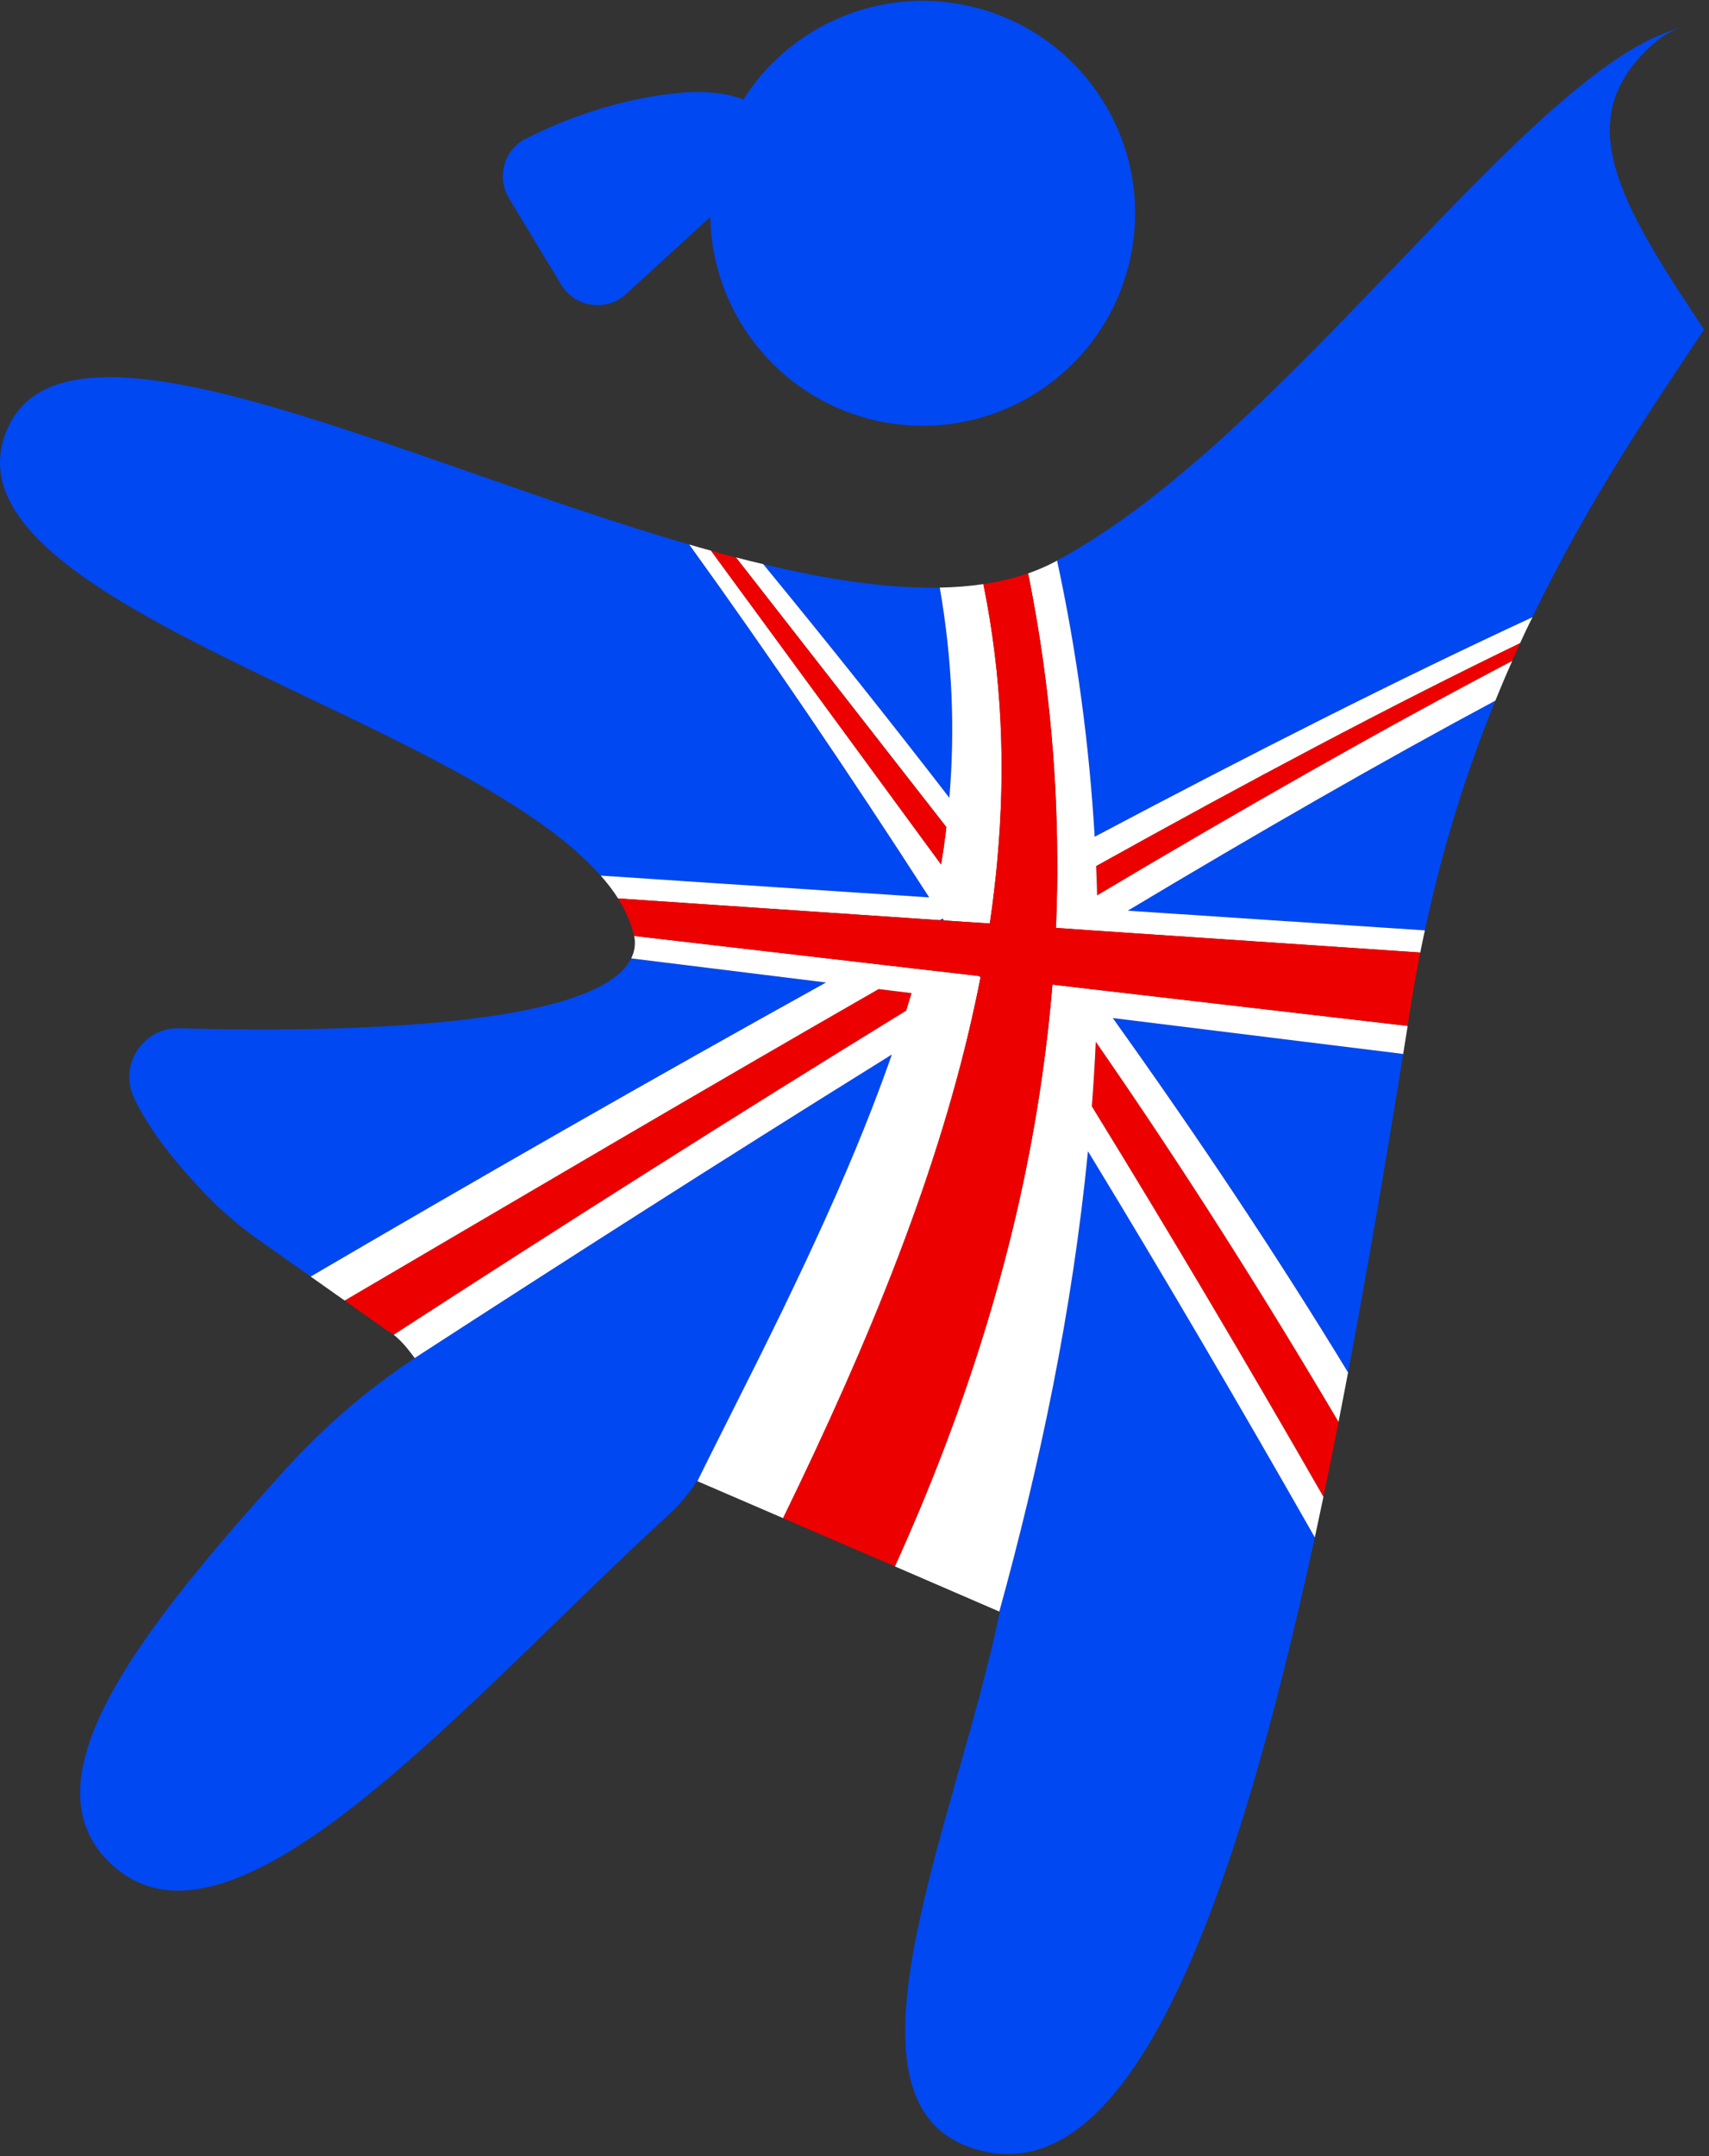
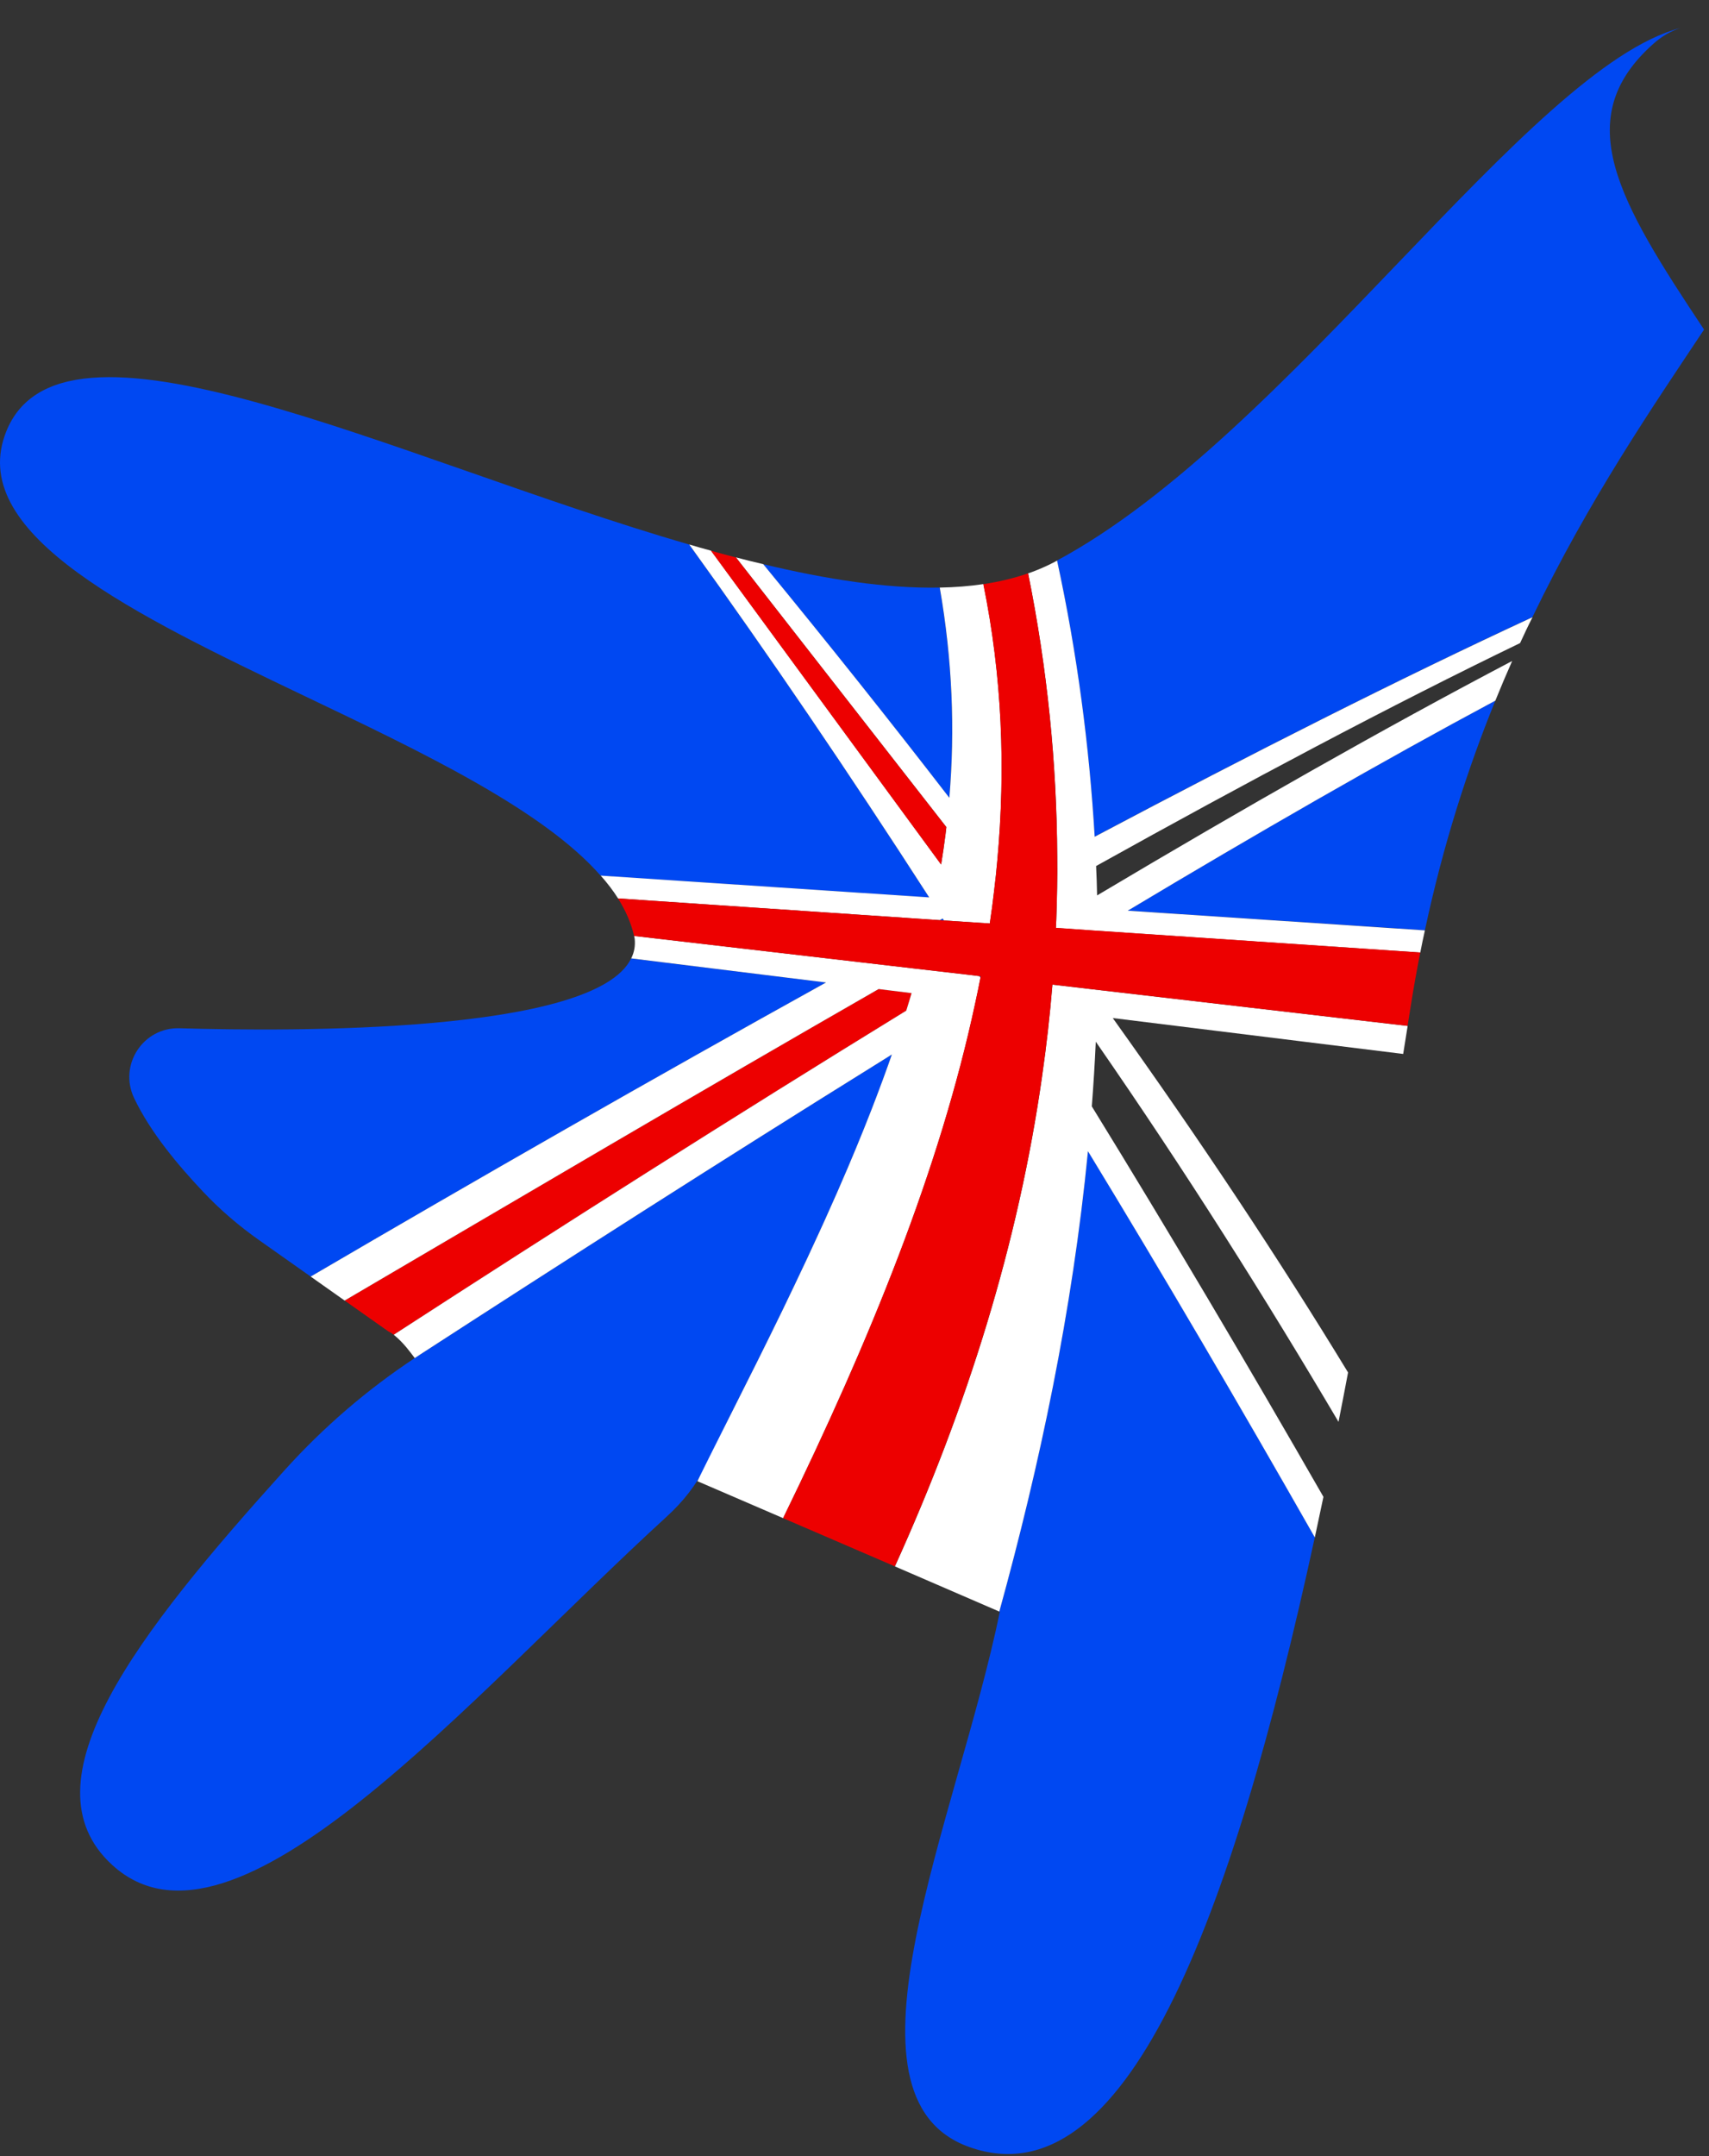
<svg xmlns="http://www.w3.org/2000/svg" width="310" height="391" viewBox="0 0 310 391" fill="none">
  <rect x="0" y="0" width="310" height="391" fill="#333333" stroke="none" />
  <path d="M161.774 191.225C161.364 192.405 160.944 193.595 160.504 194.785C160.394 195.105 160.284 195.415 160.164 195.725C159.784 196.775 159.384 197.825 158.984 198.875C158.674 199.695 158.364 200.515 158.034 201.345C157.594 202.475 157.144 203.615 156.684 204.755C155.754 207.065 154.794 209.395 153.794 211.735C153.154 213.245 152.494 214.765 151.824 216.295C151.124 217.885 150.414 219.485 149.684 221.095C149.324 221.885 148.964 222.675 148.604 223.465C147.164 226.635 145.654 229.835 144.104 233.085C143.394 234.565 142.674 236.065 141.954 237.565C139.024 243.595 135.954 249.755 132.744 256.105C128.694 264.095 127.524 269.005 120.904 275.055C84.974 307.915 42.514 358.435 20.364 338.205C3.824 323.115 25.074 296.025 51.654 266.575C58.634 258.845 66.554 252.015 75.234 246.275C75.584 246.035 75.944 245.805 76.294 245.575C102.984 228.285 130.964 210.395 158.624 193.195C159.694 192.525 160.744 191.865 161.774 191.225Z" fill="#0048F2" />
  <path d="M149.836 178.165C118.366 195.605 86.476 213.875 56.356 231.495L47.006 224.895C43.326 222.295 39.886 219.355 36.786 216.055C32.316 211.315 27.286 205.355 24.326 199.125C21.476 193.125 25.966 186.245 32.596 186.465C52.816 187.065 107.846 187.465 114.486 173.805L149.836 178.165Z" fill="#0048F2" />
  <path d="M177.906 177.025C177.886 177.105 177.876 177.205 177.856 177.305C177.786 177.205 177.736 177.105 177.676 177.005L177.906 177.025Z" fill="#0048F2" />
  <path d="M168.536 162.745L108.955 158.795C98.415 146.785 76.516 136.365 55.075 126.135C24.326 111.425 -5.434 97.105 0.846 79.015C10.206 52.015 71.326 83.165 124.986 98.745H125.005C139.515 118.845 154.036 140.245 168.536 162.745Z" fill="#0048F2" />
  <path d="M171.217 166.915L170.477 166.865C170.657 166.745 170.817 166.645 170.997 166.565C171.087 166.675 171.157 166.795 171.217 166.915Z" fill="#0048F2" />
  <path d="M172.196 144.685C161.546 130.865 150.286 116.745 138.426 102.305C149.936 105.065 160.816 106.745 170.446 106.555C172.746 119.725 173.226 132.305 172.196 144.685Z" fill="#0048F2" />
  <path d="M197.347 208.745C211.067 231.275 224.777 254.675 238.497 278.775C223.327 348.755 204.027 399.305 175.877 389.365C150.267 380.335 173.617 329.955 181.367 292.255L181.267 292.225C188.607 265.625 194.517 237.745 197.347 208.745Z" fill="#0048F2" />
-   <path d="M254.528 191.125C251.358 210.805 248.048 230.265 244.528 248.875C231.968 228.235 217.768 206.835 201.848 184.605L254.528 191.125Z" fill="#0048F2" />
  <path d="M204.566 165.135C228.096 151.045 250.696 138.055 271.246 127.045C266.186 139.485 261.746 153.305 258.466 168.695L204.566 165.135Z" fill="#0048F2" />
  <path d="M309.104 59.765C299.864 73.655 288.264 90.535 277.974 111.905C254.074 122.965 227.014 136.645 198.554 151.715C197.584 135.305 195.404 118.595 191.734 101.645C233.644 79.155 277.304 12.245 304.774 5.085C303.074 5.635 301.474 6.555 299.974 7.885C284.634 21.455 293.524 36.375 309.104 59.765Z" fill="#0048F2" />
  <path d="M180.905 156.105C180.755 157.895 180.555 159.685 180.335 161.485C180.115 163.475 179.845 165.475 179.545 167.465L171.225 166.915C171.155 166.795 171.095 166.685 171.005 166.565C170.825 166.645 170.665 166.745 170.485 166.865H170.455L112.115 162.925C111.225 161.515 110.175 160.145 108.965 158.785L168.545 162.735C154.045 140.245 139.515 118.835 125.015 98.735C126.325 99.125 127.645 99.505 128.955 99.855H128.975L170.715 156.765C171.015 154.935 171.285 153.095 171.515 151.275C171.565 150.835 171.615 150.425 171.665 149.985L133.495 101.075C135.155 101.515 136.775 101.925 138.415 102.295H138.435C150.295 116.735 161.545 130.855 172.205 144.675C173.245 132.295 172.755 119.715 170.465 106.555C173.215 106.505 175.855 106.305 178.385 105.915C181.775 122.605 182.445 139.295 180.905 156.105Z" fill="white" />
-   <path d="M242.807 257.845V257.865C241.907 262.455 240.977 266.975 240.057 271.435C226.057 247.035 212.057 223.385 198.047 200.635V200.615C198.347 196.725 198.587 192.825 198.767 188.905C215.307 212.755 229.587 235.485 242.807 257.845Z" fill="#ED0000" />
  <path d="M165.356 180.095C165.036 181.145 164.716 182.225 164.386 183.275C133.266 202.385 101.526 222.535 71.426 242.045C71.176 241.845 70.836 241.625 70.426 241.425L62.516 235.845C94.176 217.275 127.166 197.825 159.376 179.355L165.356 180.095Z" fill="#ED0000" />
-   <path d="M275.738 116.615C275.268 117.685 274.768 118.755 274.298 119.865C251.348 131.905 225.738 146.465 199.008 162.375C198.978 160.605 198.908 158.825 198.828 157.045C226.238 141.785 252.358 127.905 275.738 116.615Z" fill="#ED0000" />
-   <path d="M205.335 45.245C201.715 66.215 181.765 80.265 160.815 76.645C142.275 73.425 129.125 57.485 128.855 39.325L113.565 53.325C109.995 56.595 104.315 55.775 101.805 51.635L92.325 35.945C90.015 32.125 91.425 27.135 95.385 25.145C101.515 22.045 111.115 18.145 122.355 16.935C127.935 16.335 131.935 16.905 134.835 18.045C142.905 5.295 158.135 -2.025 173.925 0.725C194.905 4.345 208.955 24.275 205.335 45.245Z" fill="#0048F2" />
  <path d="M254.528 191.125L201.848 184.615C217.758 206.845 231.958 228.245 244.528 248.885C243.958 251.895 243.388 254.885 242.798 257.845C229.588 235.485 215.298 212.755 198.768 188.905C198.588 192.825 198.348 196.725 198.048 200.615V200.635C212.048 223.375 226.048 247.025 240.058 271.435V271.455C239.538 273.935 239.018 276.365 238.498 278.795C224.778 254.695 211.068 231.295 197.348 208.765C194.518 237.755 188.608 265.645 181.268 292.245L162.328 284.055C175.478 255.065 184.718 225.485 189.028 195.205V195.185C189.828 189.655 190.448 184.115 190.908 178.555L198.108 179.395L255.338 186.045C255.068 187.745 254.798 189.435 254.528 191.125Z" fill="white" />
  <path d="M177.855 177.315C177.565 178.835 177.245 180.365 176.915 181.885C170.445 212.085 157.835 242.955 142.055 275.305L126.515 268.605C126.445 268.675 130.645 260.255 132.745 256.105C135.955 249.755 139.025 243.595 141.955 237.565C142.685 236.065 143.405 234.565 144.105 233.085C145.655 229.835 147.165 226.635 148.605 223.465C148.975 222.665 149.335 221.875 149.685 221.095C150.415 219.485 151.125 217.885 151.825 216.295C152.495 214.765 153.155 213.245 153.795 211.735C154.795 209.395 155.755 207.065 156.685 204.755C157.145 203.615 157.595 202.475 158.035 201.345C158.365 200.515 158.675 199.695 158.985 198.875C159.385 197.825 159.775 196.775 160.165 195.725C160.285 195.415 160.395 195.105 160.505 194.785C160.945 193.595 161.365 192.405 161.775 191.225C160.745 191.865 159.695 192.525 158.625 193.195C130.965 210.395 102.985 228.285 76.296 245.575C75.945 245.805 75.585 246.035 75.236 246.275C74.376 245.175 73.285 243.565 71.425 242.045C101.525 222.535 133.265 202.385 164.385 183.275C164.725 182.215 165.035 181.145 165.355 180.095L159.375 179.355C127.165 197.825 94.175 217.275 62.515 235.845L56.355 231.495C86.466 213.875 118.355 195.605 149.835 178.165L114.495 173.795C115.045 172.705 115.265 171.515 115.125 170.225C115.095 170.055 115.065 169.895 115.025 169.725L156.415 174.535L165.875 175.635L175.135 176.705H175.155L177.665 177.015C177.735 177.115 177.785 177.215 177.855 177.315Z" fill="white" />
  <path d="M275.736 116.615C252.356 127.905 226.246 141.785 198.826 157.045C198.906 158.825 198.976 160.595 199.006 162.375C225.736 146.465 251.346 131.905 274.296 119.865C273.256 122.205 272.236 124.605 271.246 127.055C250.696 138.055 228.096 151.055 204.566 165.145L258.466 168.715C258.166 170.035 257.896 171.375 257.626 172.735L198.556 168.765H198.536L191.536 168.275C191.566 167.785 191.586 167.285 191.606 166.805C191.676 164.875 191.726 162.935 191.756 160.995C191.786 159.115 191.806 157.245 191.776 155.355C191.696 138.455 189.996 121.335 186.496 103.985C188.156 103.395 189.746 102.725 191.256 101.925C191.426 101.845 191.576 101.755 191.746 101.655C195.416 118.605 197.596 135.325 198.566 151.735C227.026 136.665 254.086 122.975 277.986 111.925C277.206 113.445 276.466 115.025 275.736 116.615Z" fill="white" />
  <path d="M257.625 172.725C257.005 175.905 256.415 179.135 255.895 182.455C255.715 183.645 255.505 184.845 255.325 186.035L198.095 179.385L190.895 178.545C190.445 184.105 189.825 189.645 189.015 195.175V195.195C184.715 225.475 175.465 255.055 162.315 284.045L142.045 275.305C157.825 242.945 170.435 212.075 176.895 181.875C177.235 180.355 177.545 178.825 177.835 177.305C177.855 177.205 177.865 177.105 177.885 177.025L177.655 177.005L175.145 176.705H175.125L165.865 175.635L156.405 174.535L115.015 169.725C114.495 167.395 113.495 165.135 112.105 162.925L170.445 166.865H170.475L171.215 166.915L179.535 167.465C179.835 165.475 180.105 163.475 180.325 161.485C180.545 159.695 180.745 157.905 180.895 156.105C182.435 139.285 181.765 122.605 178.365 105.925C181.225 105.505 183.945 104.855 186.485 103.965C189.985 121.315 191.675 138.435 191.765 155.335C191.795 157.225 191.785 159.105 191.745 160.975C191.715 162.915 191.665 164.865 191.595 166.785C191.575 167.275 191.565 167.775 191.525 168.255L198.525 168.745H198.545L257.625 172.725Z" fill="#ED0000" />
  <path d="M171.655 149.995C171.605 150.435 171.555 150.845 171.505 151.285C171.275 153.115 171.005 154.955 170.705 156.775L128.965 99.865C129.935 100.145 130.905 100.415 131.875 100.665C131.905 100.665 131.925 100.685 131.945 100.685C132.465 100.815 132.965 100.955 133.485 101.085L171.655 149.995Z" fill="#ED0000" />
</svg>